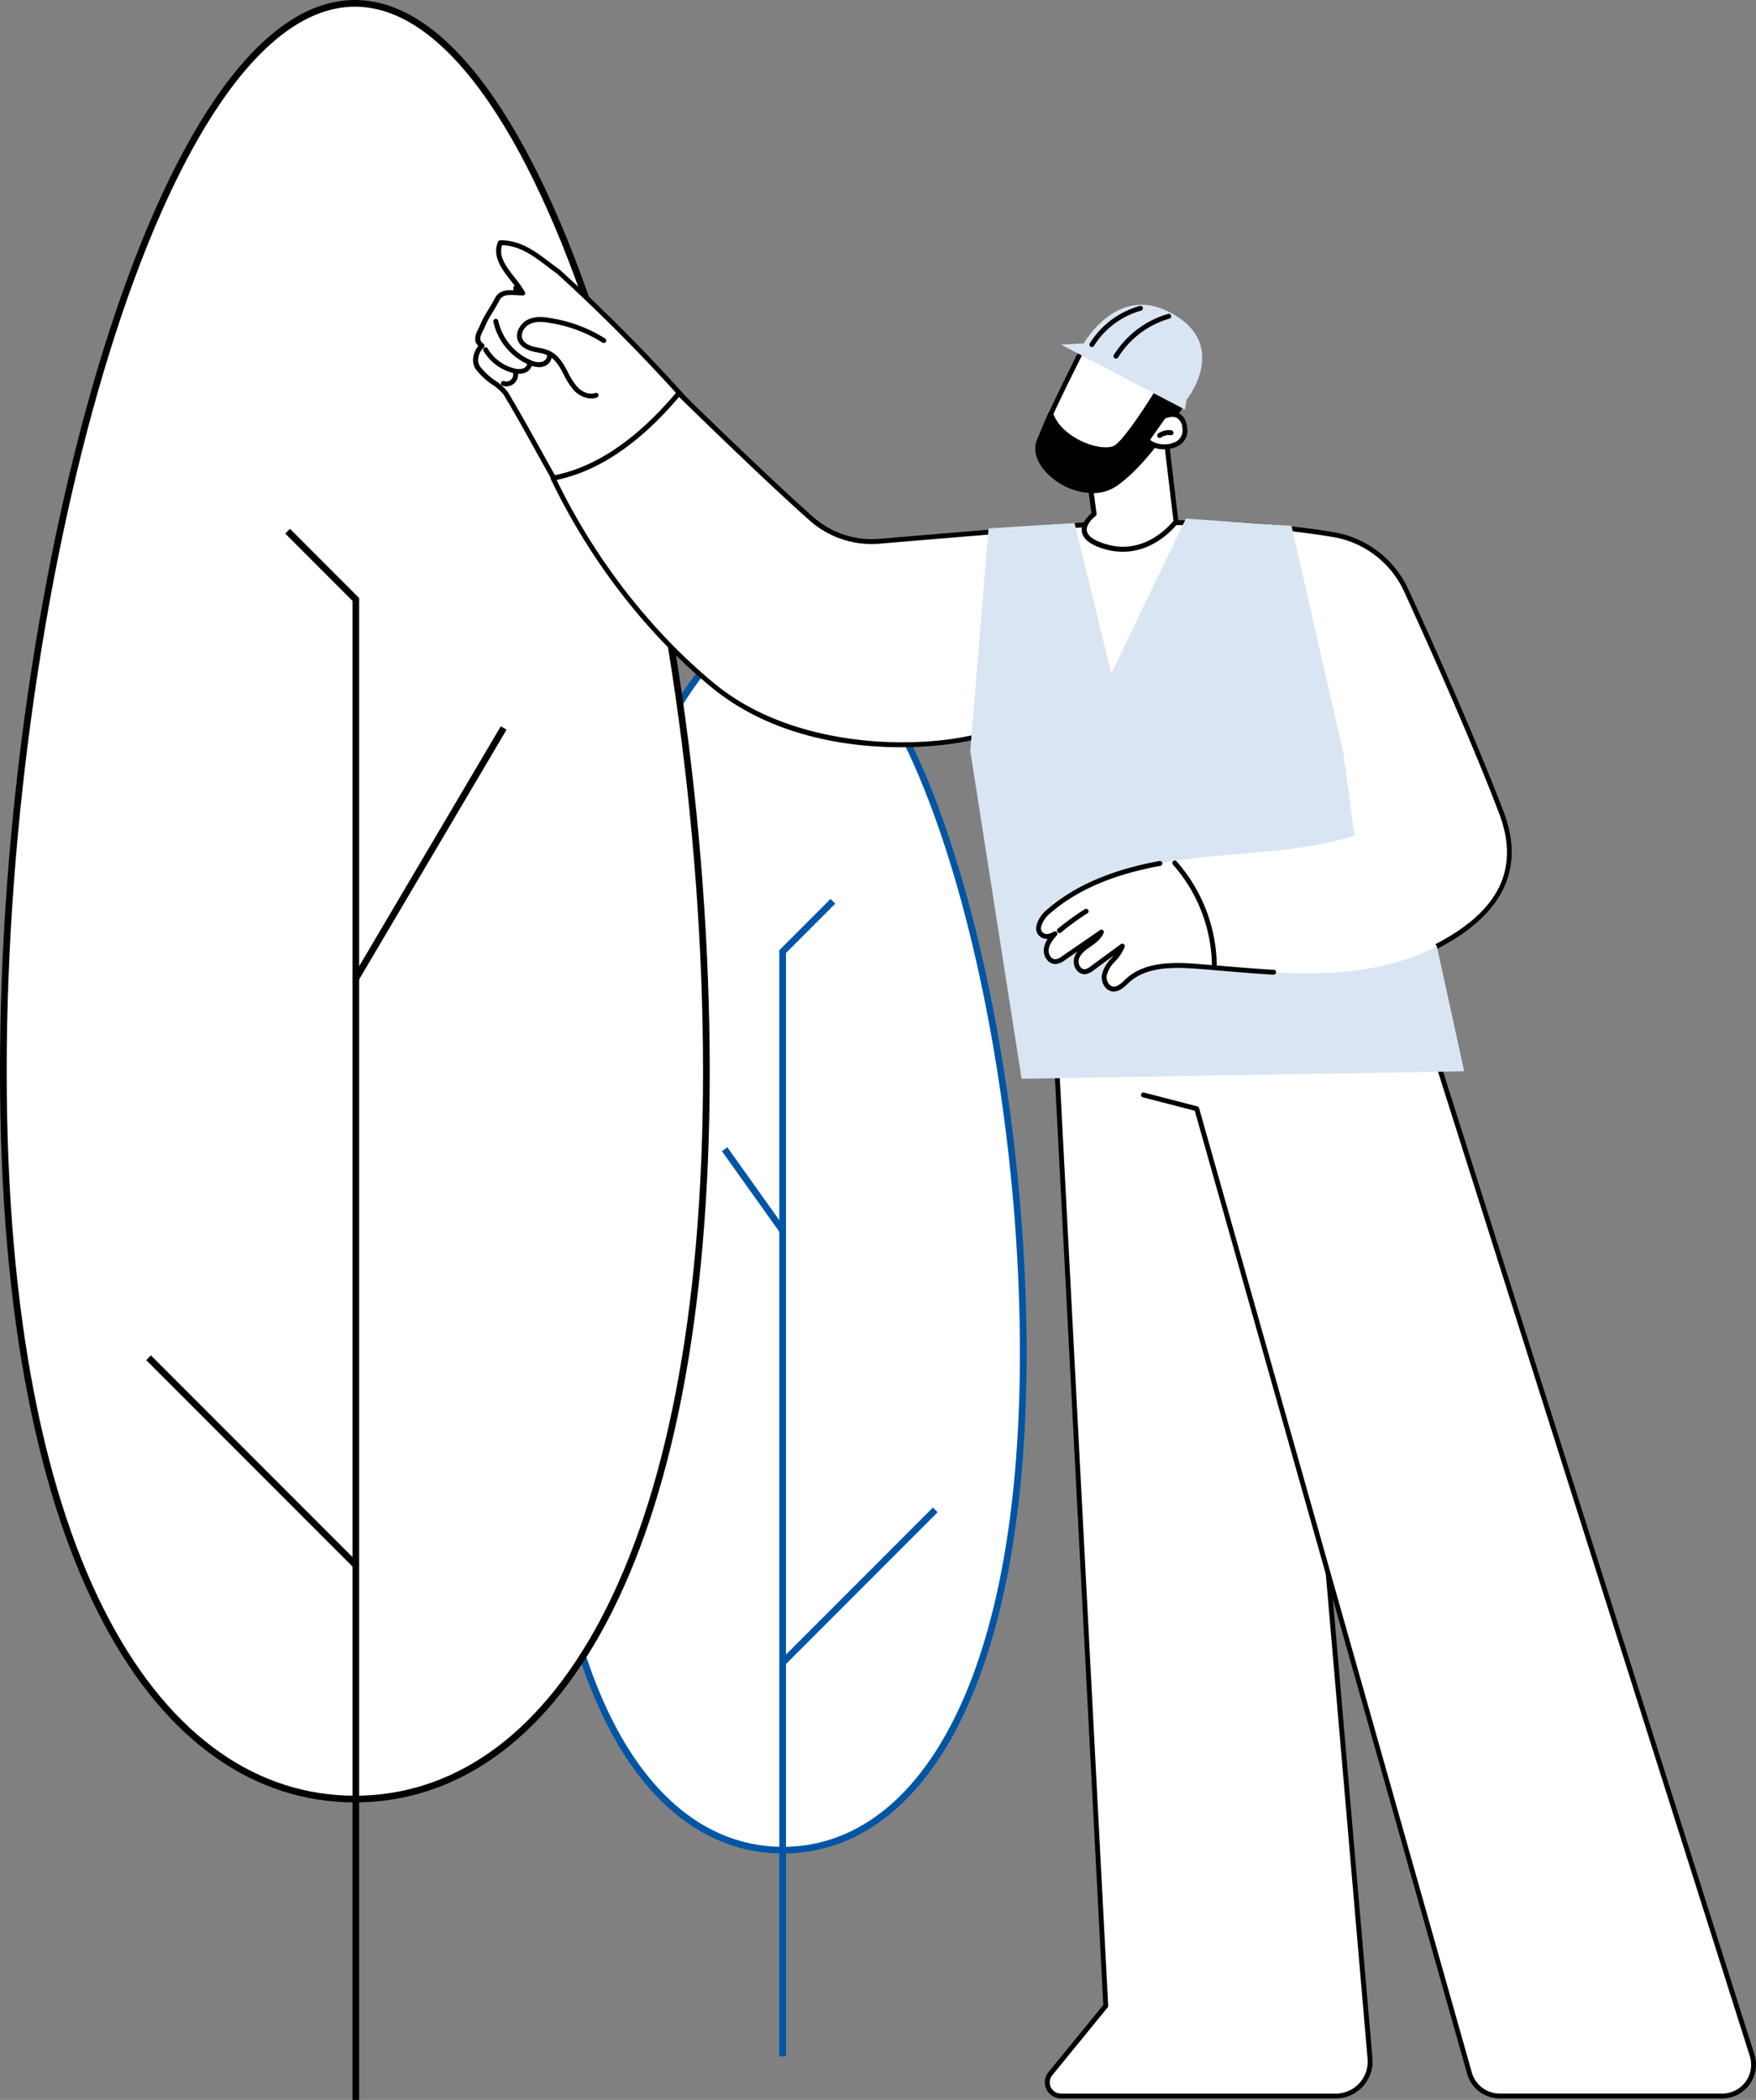
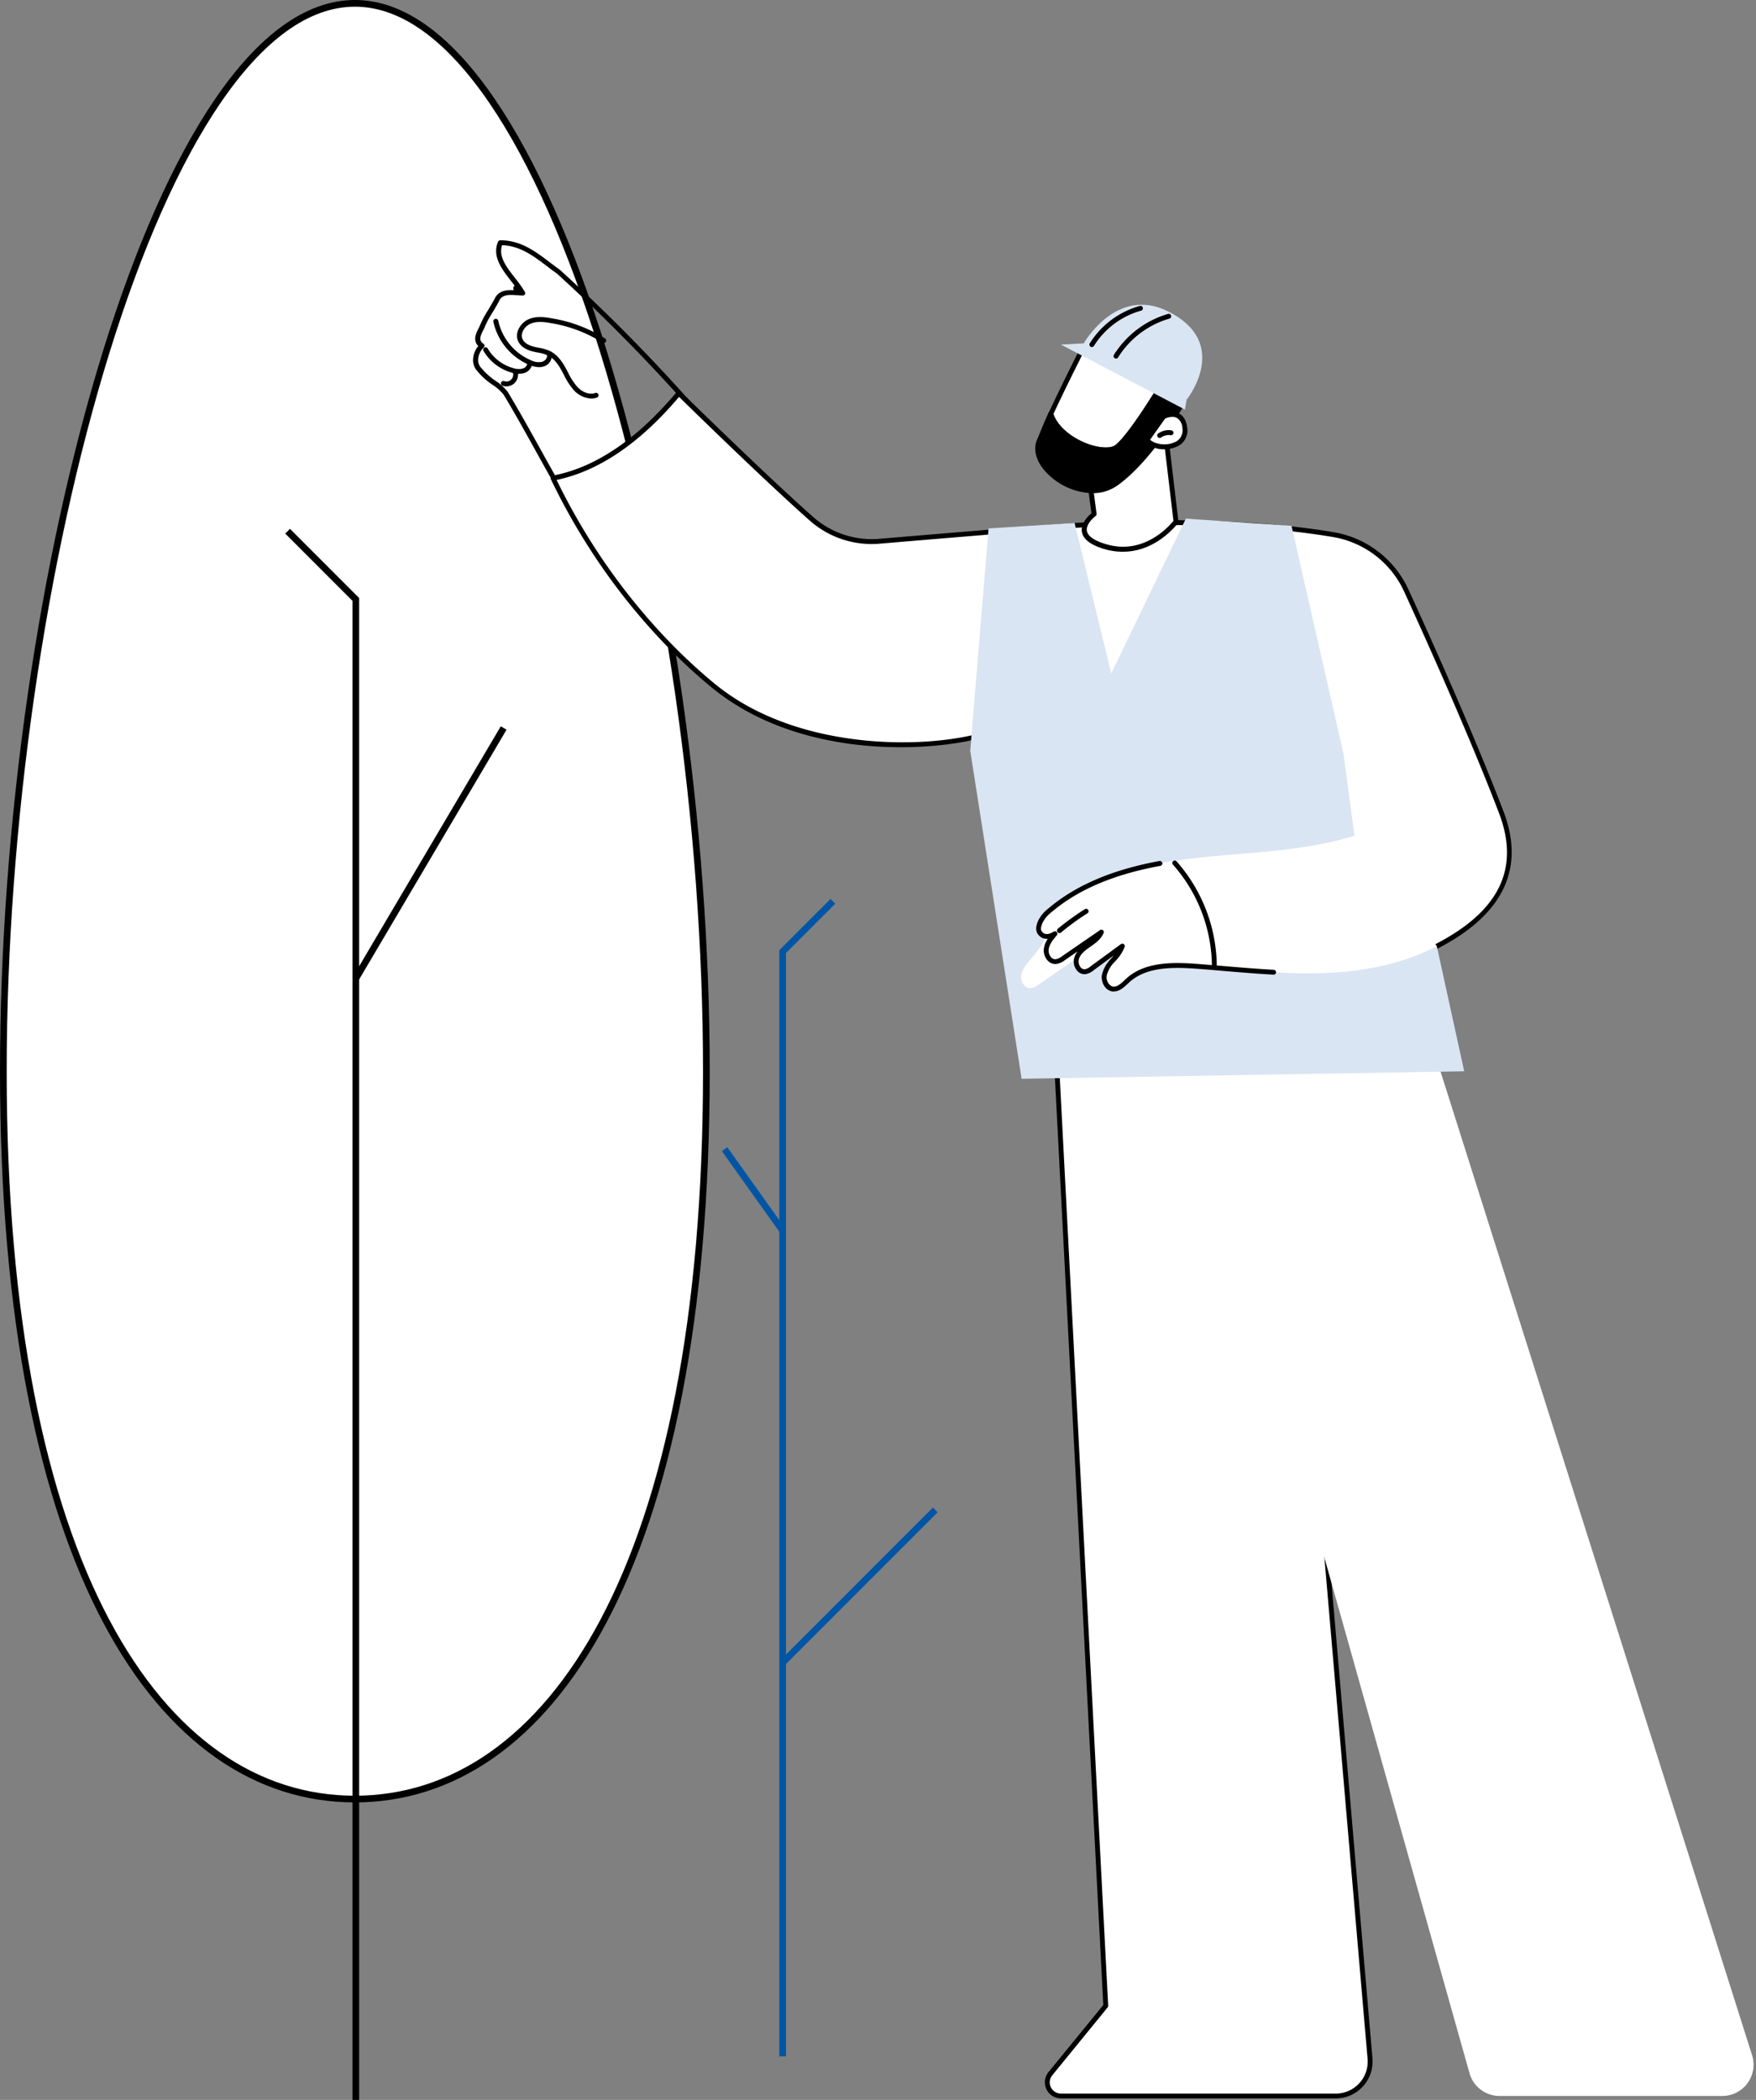
<svg xmlns="http://www.w3.org/2000/svg" width="524.839" height="627.257" viewBox="0 0 524.839 627.257">
  <rect x="0" y="0" width="524.839" height="627.257" fill="#808080" stroke="none" />
  <g id="Group_237" data-name="Group 237" transform="translate(1 1)">
    <g id="Group_155" data-name="Group 155" transform="translate(161.144 184.858)">
-       <path id="Path_448" data-name="Path 448" d="M1208.691,232.747c0,101.287-32.163,148.608-71.84,148.608S1065,334.034,1065,232.747s32.153-218.2,71.83-218.2S1208.691,131.46,1208.691,232.747Z" transform="translate(-1065 -14.55)" fill="#fff" stroke="#0055a5" stroke-width="2" />
-     </g>
+       </g>
    <g id="Group_156" data-name="Group 156" transform="translate(0 0)">
      <path id="Path_448-2" data-name="Path 448" d="M1065,333.627c0,148.116,47.034,217.316,105.054,217.316s105.069-69.2,105.069-217.316S1228.1,14.55,1170.084,14.55,1065,185.511,1065,333.627Z" transform="translate(-1065 -14.55)" fill="#fff" stroke="#000" stroke-width="2" />
      <g id="Group_160" data-name="Group 160" transform="translate(43.402 157.666)">
        <path id="Path_1541" data-name="Path 1541" d="M132.778,157.666l20.389,20.389v448.2" transform="translate(-91.224 -157.666)" fill="none" stroke="#000" stroke-width="2" />
-         <path id="Path_1542" data-name="Path 1542" d="M194.722,466.512l-61.944-61.944" transform="translate(-132.778 -157.665)" fill="none" stroke="#000" stroke-width="2" />
        <path id="Path_1543" data-name="Path 1543" d="M88.588,291.278l44.19-74.819" transform="translate(-26.645 -157.665)" fill="none" stroke="#000" stroke-width="2" />
      </g>
      <g id="Group_161" data-name="Group 161" transform="translate(215.581 268.229)">
        <path id="Path_1541-2" data-name="Path 1541" d="M147.791,157.666l-15.013,15.013V502.693" transform="translate(-115.434 -157.666)" fill="none" stroke="#0055a5" stroke-width="2" />
        <path id="Path_1542-2" data-name="Path 1542" d="M132.778,450.178l45.61-45.61" transform="translate(-115.434 -222.772)" fill="none" stroke="#0055a5" stroke-width="2" />
        <path id="Path_1543-2" data-name="Path 1543" d="M105.933,271.549l-17.345-24.33" transform="translate(-88.588 -173.169)" fill="none" stroke="#0055a5" stroke-width="2" />
      </g>
    </g>
    <g id="Group_153" data-name="Group 153" transform="translate(140.382 70.773)">
      <path id="Path_1404" data-name="Path 1404" d="M159.633,367.248,175.792,676.8l-16.567,20.261a4.08,4.08,0,0,0,3.162,6.652h82.136a10.28,10.28,0,0,0,10.243-11.125L226.71,367.11Z" transform="translate(13.329 -149.42)" fill="#fff" />
      <path id="Path_1405" data-name="Path 1405" d="M162.115,704.18h82.136a11.023,11.023,0,0,0,10.972-11.912L227.16,366.753a.729.729,0,0,0-.729-.663h0l-67.085.124a.723.723,0,0,0-.721.765l16.152,309.3-16.385,20.05a4.808,4.808,0,0,0,3.723,7.846Zm63.653-336.589,28,324.823a9.551,9.551,0,0,1-9.515,10.331H162.115a3.351,3.351,0,0,1-2.594-5.464l16.553-20.29a.729.729,0,0,0,.16-.5L160.119,367.693Z" transform="translate(13.601 -149.143)" />
      <path id="Path_1406" data-name="Path 1406" d="M69.921,352.91,176.056,687.816a9.34,9.34,0,0,1-8.932,12.058H100.549a9.333,9.333,0,0,1-9.027-6.943L1.015,371.6Z" transform="translate(206.268 -145.565)" fill="#fff" />
-       <path id="Path_1407" data-name="Path 1407" d="M107.186,700.332h66.575a10.076,10.076,0,0,0,9.631-13L77.25,352.422a.729.729,0,0,0-.882-.481L7.463,370.621a.728.728,0,0,0,.379,1.406l68.228-18.5L182,687.765a8.611,8.611,0,0,1-8.24,11.11H107.186a8.626,8.626,0,0,1-8.327-6.4L17.371,404.513a.728.728,0,0,0-.517-.5L.928,399.886A.73.73,0,1,0,.564,401.3l15.518,4.014L97.453,692.857A10.09,10.09,0,0,0,107.186,700.332Z" transform="translate(199.631 -145.295)" />
-       <path id="Path_1408" data-name="Path 1408" d="M467.779,160.132c-.729.5-1.457,1-2.186,1.457a372.482,372.482,0,0,1-28.129-48.427c-13.7-7.1-7.227-12.83-7.227-12.83-3.074-7.424,3.082-9.034,3.082-9.034.444-9.58,9.3-6.936,9.3-6.936-8.247-8.939-13.974-24.705,8.743-7.285,13.274,10.2,31.277,29.943,47.516,47.7C491.792,139,480.681,150.982,467.779,160.132Z" transform="translate(-427.74 -68.561)" fill="#fff" />
      <path id="Path_1409" data-name="Path 1409" d="M466.643,159.728a.731.731,0,0,0,.6-1.151c-6.193-8.874-11.234-17.959-16.574-27.583-3.125-5.632-6.36-11.46-9.9-17.354a14.607,14.607,0,0,0-3.643-3.337,19.216,19.216,0,0,1-4.269-3.832.691.691,0,0,0-.073-.073,3.424,3.424,0,0,1-.874-2.688,5.479,5.479,0,0,1,1.668-3.388.715.715,0,0,0-.117-1.115c-1.457-.991-.962-2.273,0-4.109.087-.168.175-.328.248-.488l.044-.095a26.342,26.342,0,0,1,2.455-4.641c.728-1.26,1.552-2.572,2.186-3.9,1.056-1.537,3.082-1.4,5.224-1.246.539.036,1.078.073,1.6.08h.124a.627.627,0,0,0,.219-.066h0a.727.727,0,0,0,.182-.124h0a.631.631,0,0,0,.124-.153.815.815,0,0,0,.08-.182.793.793,0,0,0,0-.226.727.727,0,0,0-.051-.24l-.044-.095a36.678,36.678,0,0,0-2.914-4.124c-2.586-3.3-5.027-6.419-3.883-9.821,5.369.175,9.362,3.206,13.587,6.4.918.729,1.865,1.413,2.834,2.106A525.418,525.418,0,0,1,499,122.885a.729.729,0,1,0,1.093-.962,520.169,520.169,0,0,0-43.713-44.74.2.2,0,0,0-.058-.051c-.962-.685-1.916-1.413-2.834-2.105-4.553-3.453-8.859-6.717-14.964-6.717a.729.729,0,0,0-.67.444c-1.872,4.371,1.195,8.291,3.905,11.751.364.466.729.925,1.071,1.384a.823.823,0,0,0-.43.8,1.333,1.333,0,0,0,.182.525c-2.047-.095-4.167.066-5.457,2l-.044.073c-.648,1.3-1.457,2.594-2.186,3.847a28.026,28.026,0,0,0-2.564,4.881c-.073.131-.146.277-.219.415-.729,1.457-1.945,3.723-.168,5.471a6.746,6.746,0,0,0-1.544,3.708,4.83,4.83,0,0,0,1.26,3.788,20.69,20.69,0,0,0,4.546,4.087A13.841,13.841,0,0,1,439.5,114.4c3.512,5.828,6.739,11.657,9.857,17.281,5.355,9.653,10.418,18.775,16.655,27.685a.729.729,0,0,0,.634.364Z" transform="translate(-430.371 -68.31)" />
      <path id="Path_1410" data-name="Path 1410" d="M493.888,124.129a4.983,4.983,0,0,0,1.639-.27.729.729,0,1,0-.466-1.377c-2,.678-4.094-.539-5.289-1.792a18.637,18.637,0,0,1-2.8-4.328c-.211-.4-.423-.8-.641-1.2-1-1.836-2.448-4.087-4.743-5.209a13.172,13.172,0,0,0-3.395-.991c-.5-.1-.991-.2-1.457-.321-1.224-.313-2.812-.969-3.388-2.3-.729-1.7.641-3.8,2.353-4.546,1.894-.823,4.138-.568,6.287-.168a41.25,41.25,0,0,1,15.249,5.785.728.728,0,1,0,.8-1.217,42.642,42.642,0,0,0-15.788-6c-2.375-.444-4.881-.729-7.133.27s-4.2,3.927-3.1,6.455c.809,1.88,2.819,2.747,4.371,3.14.517.131,1.042.233,1.566.335a11.941,11.941,0,0,1,3.023.867c1.931.947,3.213,2.958,4.116,4.6.211.393.423.787.626,1.18a20.125,20.125,0,0,0,3.031,4.655A7.54,7.54,0,0,0,493.888,124.129Z" transform="translate(-458.564 -76.853)" />
      <path id="Path_1411" data-name="Path 1411" d="M507.661,114.942a4.372,4.372,0,0,0,1.217-.16,3.354,3.354,0,0,0,2.55-3.745.73.73,0,0,0-1.421.335c.2.86-.634,1.77-1.515,2a5.1,5.1,0,0,1-3.308-.5,16.757,16.757,0,0,1-9.726-11.773.744.744,0,1,0-1.457.306,18.214,18.214,0,0,0,10.593,12.808,8.013,8.013,0,0,0,3.067.729Z" transform="translate(-487.92 -77.05)" />
      <path id="Path_1412" data-name="Path 1412" d="M512.841,120.1a4.7,4.7,0,0,0,1.457-.219,3.351,3.351,0,0,0,2.426-2.914.729.729,0,1,0-1.457,0,1.916,1.916,0,0,1-1.406,1.574,4.823,4.823,0,0,1-2.7-.1,12.9,12.9,0,0,1-7.715-5.828.729.729,0,1,0-1.253.729,14.359,14.359,0,0,0,8.6,6.469A8.015,8.015,0,0,0,512.841,120.1Z" transform="translate(-499.023 -80.219)" />
      <path id="Path_1413" data-name="Path 1413" d="M509.454,126.3a3.49,3.49,0,0,0,3.329-4.634.729.729,0,1,0-1.377.481,2.033,2.033,0,0,1-2.506,2.616.729.729,0,1,0-.393,1.384A3.448,3.448,0,0,0,509.454,126.3Z" transform="translate(-499.512 -82.661)" />
      <path id="Path_1414" data-name="Path 1414" d="M346.577,322.509c-15.715.678-49.235,5.763-73.685,5.348-15.576-.27-25.732-4.437-27.758-19.867A361.443,361.443,0,0,0,227.1,233.772c-15.846,3.73-52.82,5.158-77.874-15.3-16.254-13.26-34.8-34.562-48.033-62.123,13.077-2.411,25.608-10.994,37.615-25.339,0,0,24.712,24.29,39.626,37.5a27.1,27.1,0,0,0,20.239,6.71c18-1.515,51.727-4.335,58.415-4.736,17.951-1.086,49.541-1.938,77.335,2.739a29.368,29.368,0,0,1,21.856,16.757c7.417,16.2,19.911,44.106,28.37,66.218,5.675,14.833,2.1,28.96-19.255,39.983,0,0-8.4,4.138-9.362,17.15C355.327,322.472,355.735,322.115,346.577,322.509Z" transform="translate(-77.301 -85.33)" fill="#fff" />
      <path id="Path_1415" data-name="Path 1415" d="M275.558,328.338c15.139,0,33.353-1.865,48.164-3.38,9.129-.94,17.012-1.741,22.658-1.989l.94-.036c8.182-.342,8.517-.67,9.1-8.743l.08-1.056c.918-12.444,8.874-16.5,8.954-16.545,19.54-10.105,26.14-23.86,19.613-40.908-8.59-22.476-21.47-51.166-28.413-66.3a30.074,30.074,0,0,0-22.345-17.121c-28.275-4.757-60.7-3.759-77.5-2.747-6.63.4-39.451,3.14-58.43,4.736a26.483,26.483,0,0,1-19.671-6.557c-14.731-13.041-39.342-37.221-39.6-37.469a.74.74,0,0,0-1.071.051c-11.97,14.3-24.486,22.745-37.192,25.091a.729.729,0,0,0-.525,1.035c15.824,32.938,37.01,53.184,48.23,62.364,25.186,20.545,61.548,19.234,77.874,15.569a362.893,362.893,0,0,1,17.733,73.481c2.317,17.675,15.693,20.283,28.464,20.5Q274.093,328.338,275.558,328.338Zm70.756-6.826c-5.69.248-13.595,1.056-22.745,2-15.729,1.61-35.3,3.643-50.889,3.351-17.485-.3-25.3-5.872-27.051-19.234a364.156,364.156,0,0,0-18.075-74.37.729.729,0,0,0-.852-.459c-18.308,4.306-53.993,3.832-77.226-15.139-11.03-9-31.779-28.836-47.428-61.016,12.546-2.608,24.851-10.928,36.6-24.807,3.767,3.694,25.572,25,39.094,36.974a27.882,27.882,0,0,0,20.785,6.885c18.942-1.6,51.778-4.328,58.393-4.728,16.757-1.013,49.031-2,77.168,2.732a28.6,28.6,0,0,1,21.288,16.319c6.907,15.088,19.773,43.713,28.355,66.181,6.295,16.472.109,29.251-18.942,39.079-.35.168-8.743,4.466-9.755,17.74l-.073,1.056c-.255,3.57-.4,5.53-1.246,6.346s-2.849.9-6.462,1.056Z" transform="translate(-77.075 -85.061)" />
      <path id="Path_1416" data-name="Path 1416" d="M215.743,184.594l15.547,68.148,3.788,28.326,7.839,26.585,16.254,2.492,8.189,37.367-132.282,2.251-15.358-98,5.479-66.4,25.7-1.647,10.972,44.966,22.3-46.248Z" transform="translate(28.886 -99.288)" fill="#d9e5f2" />
-       <path id="Path_1423" data-name="Path 1423" d="M131.7,341.645c-1.093-1.013-.8-2.317-.219-3.694a9.594,9.594,0,0,1,2.849-3.417C146.6,324.1,163.229,320.5,179.25,318.79s32.428-1.923,47.713-7.03l23.051,33.513c-8.619,4.5-18.491,6.848-28.246,7.664-14.607,1.253-29.266-.634-43.91-1.661-7.052-.51-14.935-.561-20.173,4.182-1.355,1.231-2.8,2.856-4.6,2.6s-2.754-2.251-2.528-3.978a9.075,9.075,0,0,1,2.506-4.517,13.055,13.055,0,0,0,2.914-4.313l-9.056,6.652a4.291,4.291,0,0,1-2.076,1.005c-1.836.168-3.074-2.186-2.564-3.934s2.091-2.994,3.606-4.043,3.14-2.186,3.832-3.883l-11.358,7.81a4.626,4.626,0,0,1-2.31,1.02c-1.785.087-3.053-1.989-2.827-3.767s1.457-3.242,2.6-4.6C134.27,342.461,132.8,342.665,131.7,341.645Z" transform="translate(38.044 -134.395)" fill="#fff" />
+       <path id="Path_1423" data-name="Path 1423" d="M131.7,341.645c-1.093-1.013-.8-2.317-.219-3.694a9.594,9.594,0,0,1,2.849-3.417C146.6,324.1,163.229,320.5,179.25,318.79s32.428-1.923,47.713-7.03l23.051,33.513c-8.619,4.5-18.491,6.848-28.246,7.664-14.607,1.253-29.266-.634-43.91-1.661-7.052-.51-14.935-.561-20.173,4.182-1.355,1.231-2.8,2.856-4.6,2.6s-2.754-2.251-2.528-3.978a9.075,9.075,0,0,1,2.506-4.517,13.055,13.055,0,0,0,2.914-4.313l-9.056,6.652a4.291,4.291,0,0,1-2.076,1.005c-1.836.168-3.074-2.186-2.564-3.934l-11.358,7.81a4.626,4.626,0,0,1-2.31,1.02c-1.785.087-3.053-1.989-2.827-3.767s1.457-3.242,2.6-4.6C134.27,342.461,132.8,342.665,131.7,341.645Z" transform="translate(38.044 -134.395)" fill="#fff" />
      <path id="Path_1424" data-name="Path 1424" d="M220.133,361.77c1.683,0,3.009-1.239,4.189-2.339l.517-.481c4.867-4.371,12.312-4.524,19.671-3.992,2.987.219,6.032.474,8.976.729,4.706.393,9.566.8,14.352,1.064a.726.726,0,1,0,.08-1.45c-4.765-.27-9.617-.67-14.309-1.064-2.914-.248-6-.5-9-.729-7.642-.554-15.438-.408-20.72,4.371l-.532.5c-1.1,1.035-2.244,2.1-3.475,1.923s-2.084-1.814-1.909-3.162A8.537,8.537,0,0,1,220.308,353l.284-.321a12.559,12.559,0,0,0,2.776-4.24.729.729,0,0,0-1.122-.809l-9.07,6.637a3.723,3.723,0,0,1-1.712.874,1.544,1.544,0,0,1-1.275-.6,2.8,2.8,0,0,1-.525-2.4c.444-1.544,1.887-2.652,3.322-3.643,1.588-1.107,3.329-2.317,4.087-4.2a.71.71,0,0,0-1.086-.845l-11.351,7.8a4.122,4.122,0,0,1-1.938.9,1.668,1.668,0,0,1-1.319-.6,3.038,3.038,0,0,1-.729-2.346c.2-1.617,1.457-3.06,2.433-4.226a.729.729,0,0,0-.94-1.086c-1.4.874-2.5.962-3.257.255s-.678-1.392-.051-2.914a9.02,9.02,0,0,1,2.652-3.14c7.941-6.754,18.585-11.285,32.53-13.842a.74.74,0,0,0-.262-1.457c-14.207,2.63-25.069,7.285-33.214,14.192a10.367,10.367,0,0,0-3.045,3.686c-.619,1.457-1.056,3.169.4,4.517a3.111,3.111,0,0,0,2.484.852,7.053,7.053,0,0,0-1.173,2.951,4.481,4.481,0,0,0,1.122,3.519,3.125,3.125,0,0,0,2.462,1.064,5.3,5.3,0,0,0,2.688-1.151l3.854-2.652a5.6,5.6,0,0,0-1.049,1.974,4.2,4.2,0,0,0,.8,3.73,2.914,2.914,0,0,0,2.528,1.129,4.983,4.983,0,0,0,2.441-1.144L220.118,351l-.619.729-.284.328a9.931,9.931,0,0,0-2.674,4.9c-.27,2.033.954,4.5,3.147,4.808A3.723,3.723,0,0,0,220.133,361.77Z" transform="translate(-28.601 -137.385)" />
      <path id="Path_1425" data-name="Path 1425" d="M274.565,349.678a.729.729,0,0,0,.466-.168,75.358,75.358,0,0,1,7.9-5.741.729.729,0,1,0-.78-1.231,78.267,78.267,0,0,0-8.058,5.828.748.748,0,0,0,.466,1.311Z" transform="translate(-99.308 -142.719)" />
      <path id="Path_1426" data-name="Path 1426" d="M233.78,354.955h0a.729.729,0,0,0,.729-.729A47.844,47.844,0,0,0,222.517,322.9a.729.729,0,1,0-1.086.969,46.357,46.357,0,0,1,11.62,30.359.729.729,0,0,0,.729.729Z" transform="translate(-12.21 -137.345)" />
      <path id="Path_1427" data-name="Path 1427" d="M261.71,140.59l3.686,31.371s-7.97,11.023-20.574,7.6-3.883-9.85-3.883-9.85l-1.821-13.842Z" transform="translate(-55.322 -87.931)" fill="#fff" />
      <path id="Path_1428" data-name="Path 1428" d="M249.349,180.693c10.061,0,16.3-8.451,16.378-8.553a.729.729,0,0,0,.131-.51l-3.708-31.371a.742.742,0,0,0-1.151-.517l-22.585,15.3a.729.729,0,0,0-.313.729l1.77,13.434c-.925.772-3.315,3.067-2.834,5.654.423,2.251,2.878,4.007,7.285,5.209A18.943,18.943,0,0,0,249.349,180.693Zm15.037-9.209c-1.195,1.457-8.641,10.09-19.627,7.1-3.774-1.027-5.938-2.433-6.244-4.065-.415-2.229,2.572-4.473,2.608-4.5a.729.729,0,0,0,.284-.678l-1.792-13.427,21.208-14.352Z" transform="translate(-55.041 -87.665)" />
      <path id="Path_1429" data-name="Path 1429" d="M264.037,142.768c-4.685,1.967-16.655-2.783-19.037-10.316,3.839-8.305,9.253-18.942,9.253-18.942L277.3,125.269C274.506,129.771,267.039,141.508,264.037,142.768Z" transform="translate(-72.33 -80.58)" fill="#fff" />
      <path id="Path_1430" data-name="Path 1430" d="M261.117,143.655a7.489,7.489,0,0,0,2.914-.5c3.053-1.275,9.821-11.693,13.587-17.791a.729.729,0,0,0-.291-1.027L254.3,112.561a.734.734,0,0,0-.983.321c-.051.1-5.464,10.768-9.26,18.986a.729.729,0,0,0-.036.532c1.173,3.7,4.6,7.111,9.427,9.34A19.11,19.11,0,0,0,261.117,143.655Zm2.324-1.836c-2.011.838-5.785.277-9.413-1.4-4.269-1.982-7.446-5.027-8.56-8.2,3.235-6.979,7.57-15.613,8.786-18.024l21.682,11.052C270.057,134.716,265.292,141.04,263.442,141.819Z" transform="translate(-72.011 -80.301)" />
      <path id="Path_1431" data-name="Path 1431" d="M235.579,144.715c.729-1.69,1.865-4.634,3.359-7.876,2.382,7.533,14.352,12.283,19.037,10.316,3-1.26,10.469-13,13.252-17.485l7.285,3.708s-9.588,16.757-19.969,24.232C248.693,164.684,231.937,153,235.579,144.715Z" transform="translate(-66.304 -84.966)" />
      <path id="Path_1432" data-name="Path 1432" d="M251.172,160.225a12.669,12.669,0,0,0,7.533-2.346c10.382-7.453,19.773-23.773,20.173-24.465a.772.772,0,0,0,.066-.568.729.729,0,0,0-.372-.444l-7.249-3.7a.729.729,0,0,0-.947.262c-6.069,9.821-11.016,16.421-12.91,17.216-2.011.838-5.828.277-9.413-1.4-4.371-2.033-7.621-5.195-8.648-8.466a.747.747,0,0,0-1.377-.087c-.933,2.018-1.719,3.927-2.346,5.464-.393.954-.729,1.778-1.02,2.419-1.6,3.577.117,8.014,4.488,11.584A19.721,19.721,0,0,0,251.172,160.225Zm26.053-26.876c-1.894,3.169-10.4,16.91-19.372,23.35-5.3,3.8-12.939,1.8-17.755-2.135-3.009-2.455-5.661-6.331-4.08-9.857.291-.656.634-1.457,1.035-2.462.459-1.122,1.005-2.448,1.625-3.869,1.552,3.067,4.655,5.828,8.743,7.723s8.189,2.426,10.586,1.457c2.958-1.239,9.413-11.067,13.238-17.216Z" transform="translate(-66.036 -84.682)" />
      <path id="Path_1433" data-name="Path 1433" d="M239.246,140.353s5.552-2.819,6.346,3.417-8.5,7.052-11.307,3.57Z" transform="translate(-32.858 -87.694)" fill="#fff" />
      <path id="Path_1434" data-name="Path 1434" d="M239.2,149.852a8.873,8.873,0,0,0,3.453-.678,5.238,5.238,0,0,0,3.38-5.77c-.262-2.091-1.071-3.512-2.4-4.211-2.186-1.166-4.889.182-5.005.24a.729.729,0,0,0-.262.226l-4.961,6.994a.729.729,0,0,0,0,.874A7.6,7.6,0,0,0,239.2,149.852Zm2.419-9.675a2.8,2.8,0,0,1,1.341.306,3.727,3.727,0,0,1,1.632,3.111,3.8,3.8,0,0,1-2.514,4.24c-2.339,1-5.551.583-7.132-.831l4.5-6.338A5.741,5.741,0,0,1,241.621,140.177Z" transform="translate(-32.582 -87.423)" />
      <path id="Path_1435" data-name="Path 1435" d="M239.7,148.5a.728.728,0,0,0,.43-.138,3.9,3.9,0,0,1,2.87-.692.737.737,0,0,0,.226-1.457,5.318,5.318,0,0,0-3.956.962.729.729,0,0,0,.43,1.311Z" transform="translate(-34.497 -89.441)" />
      <path id="Path_1436" data-name="Path 1436" d="M270.7,130.36,233.63,110.944l6.819-.364,30.723,16.88Z" transform="translate(-57.914 -79.784)" fill="#d9e5f2" />
      <path id="Path_1437" data-name="Path 1437" d="M229.046,110.176l-1.858-3.9s9.7-17.179,25.047-9.624c19.357,9.515,5.675,26.5,5.675,26.5Z" transform="translate(-44.653 -75.483)" fill="#d9e5f2" />
      <path id="Path_1438" data-name="Path 1438" d="M240.672,111.829a.729.729,0,0,0,.619-.342A26.912,26.912,0,0,1,256.627,99.9a.731.731,0,1,0-.4-1.406,28.486,28.486,0,0,0-15.649,11.416.809.809,0,0,0-.175.2l-.364.627a.728.728,0,0,0,.262.991.772.772,0,0,0,.372.1Z" transform="translate(-48.498 -76.495)" />
      <path id="Path_1439" data-name="Path 1439" d="M252.267,107.5a.729.729,0,0,0,.619-.342,24.319,24.319,0,0,1,14.09-10.528.728.728,0,1,0-.379-1.406,25.834,25.834,0,0,0-14.95,11.161.728.728,0,0,0,.619,1.115Z" transform="translate(-67.306 -75.608)" />
    </g>
  </g>
</svg>